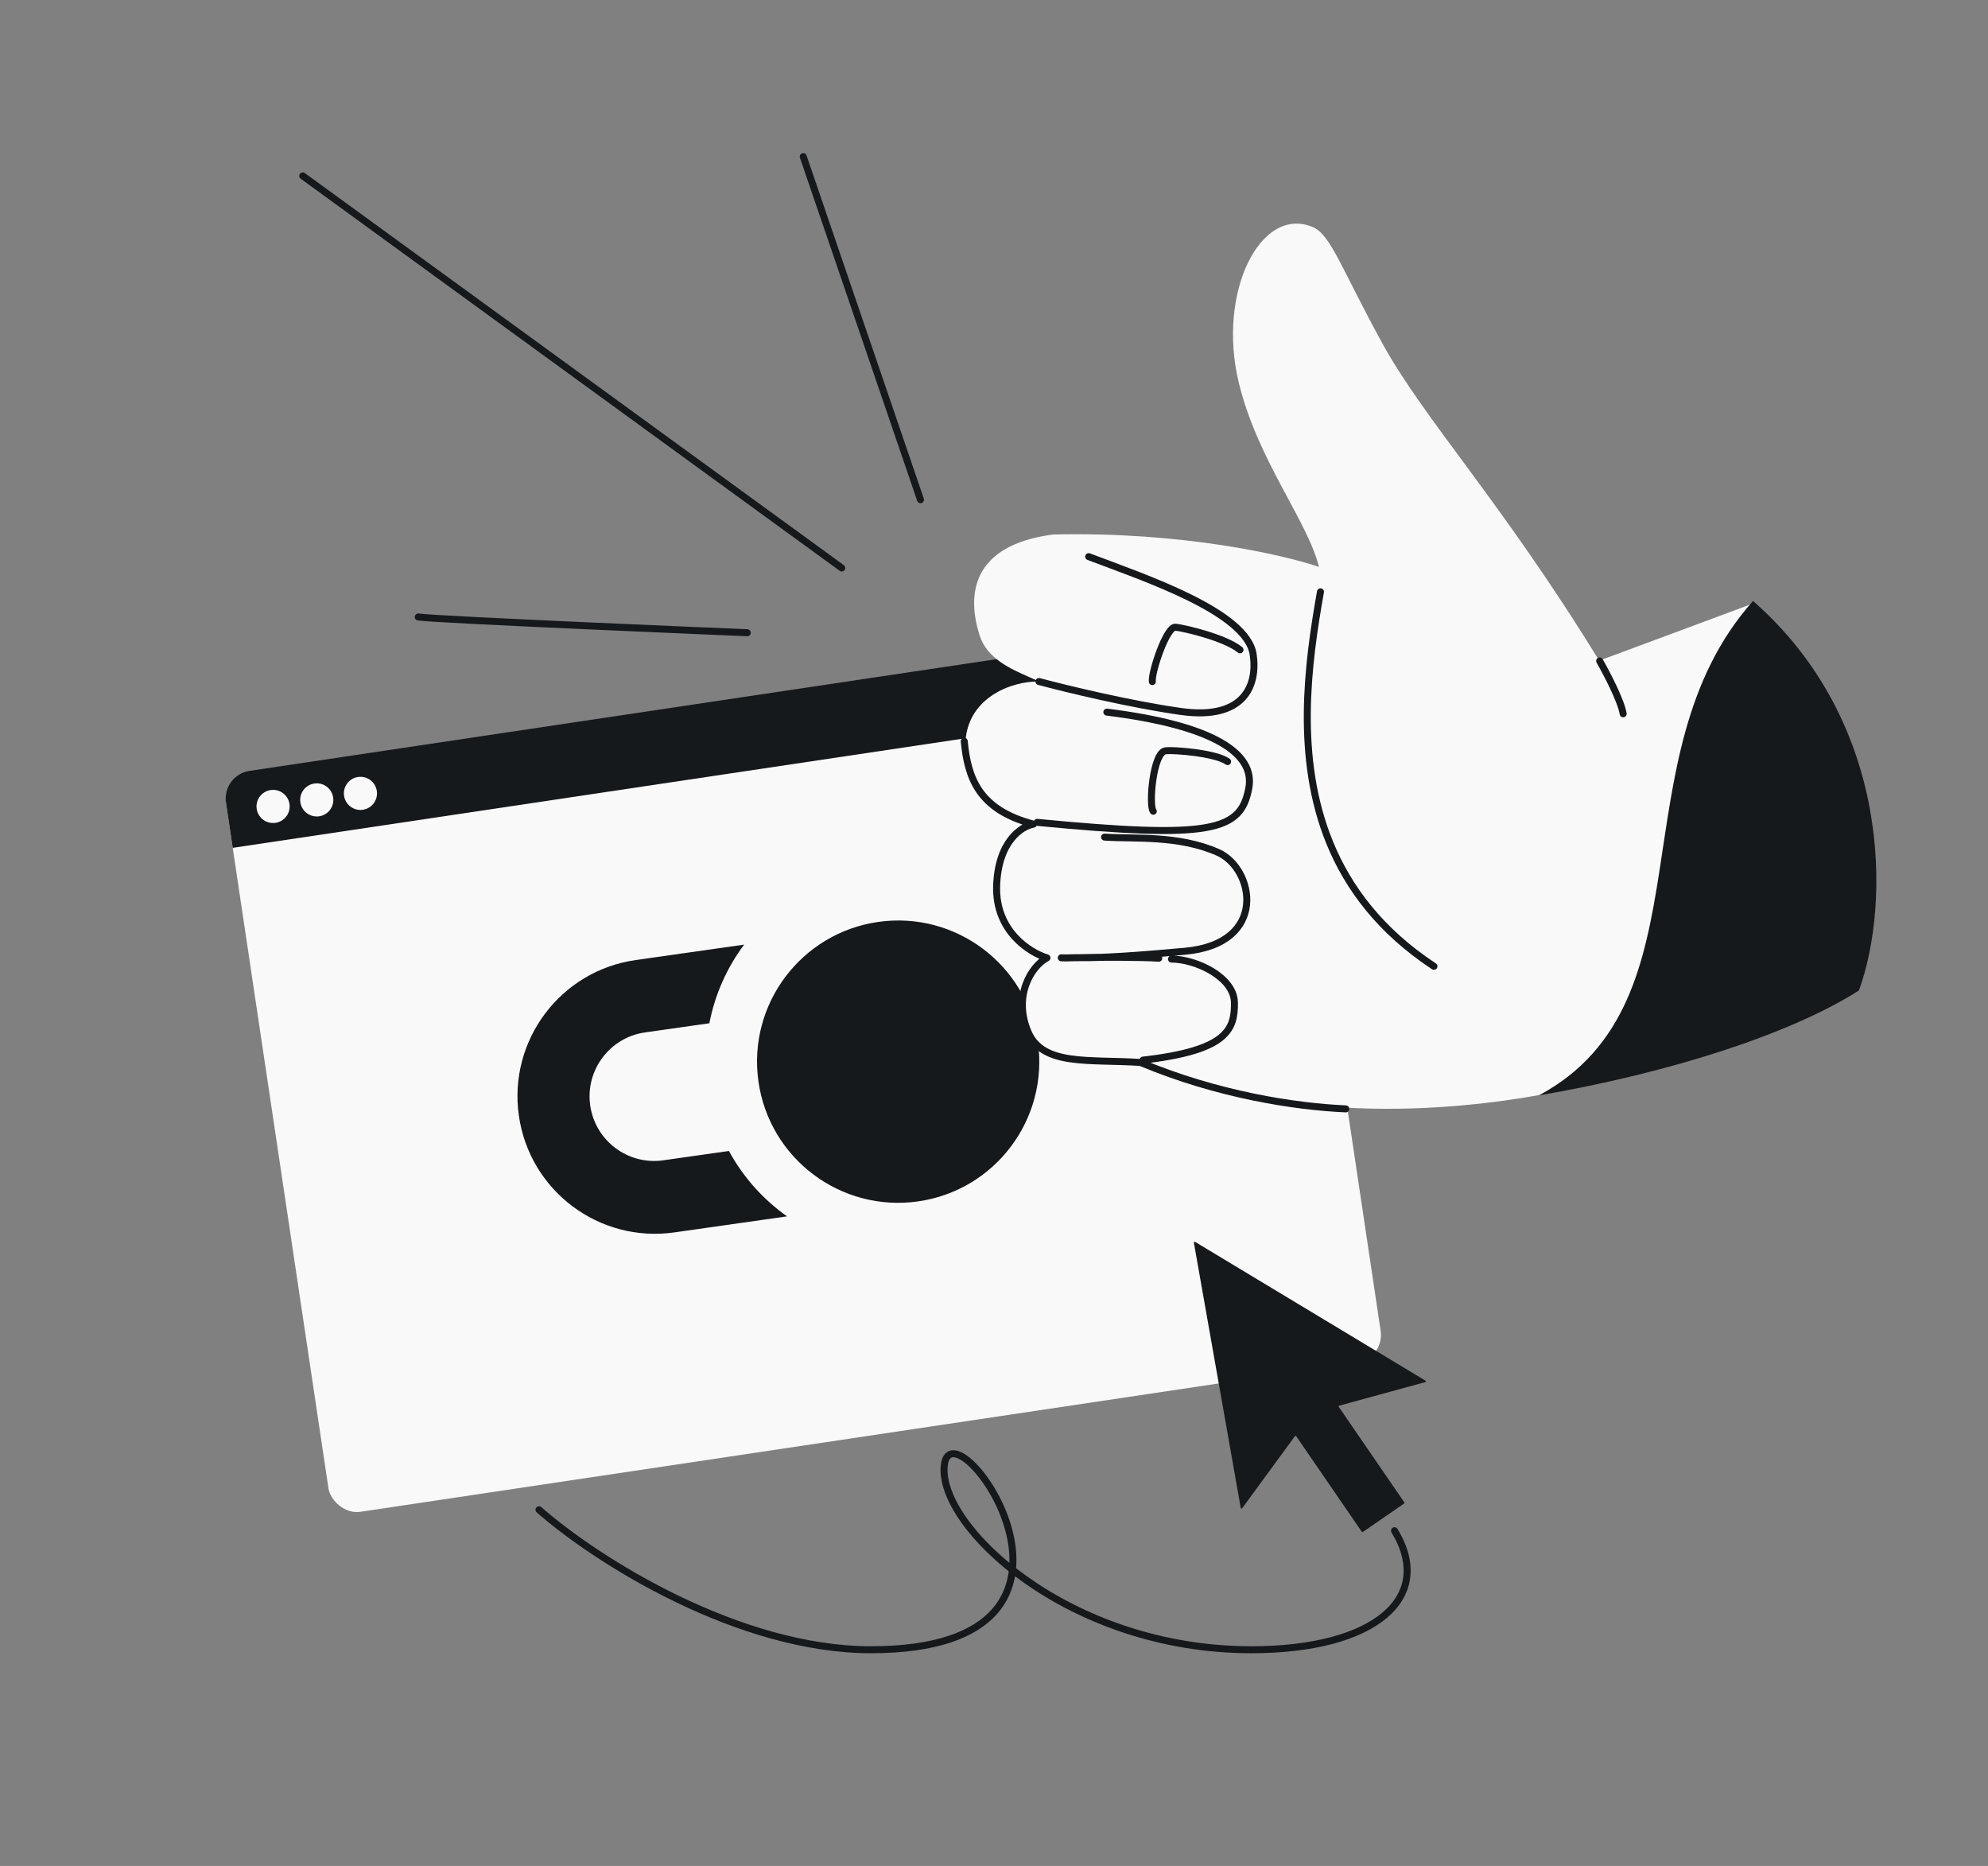
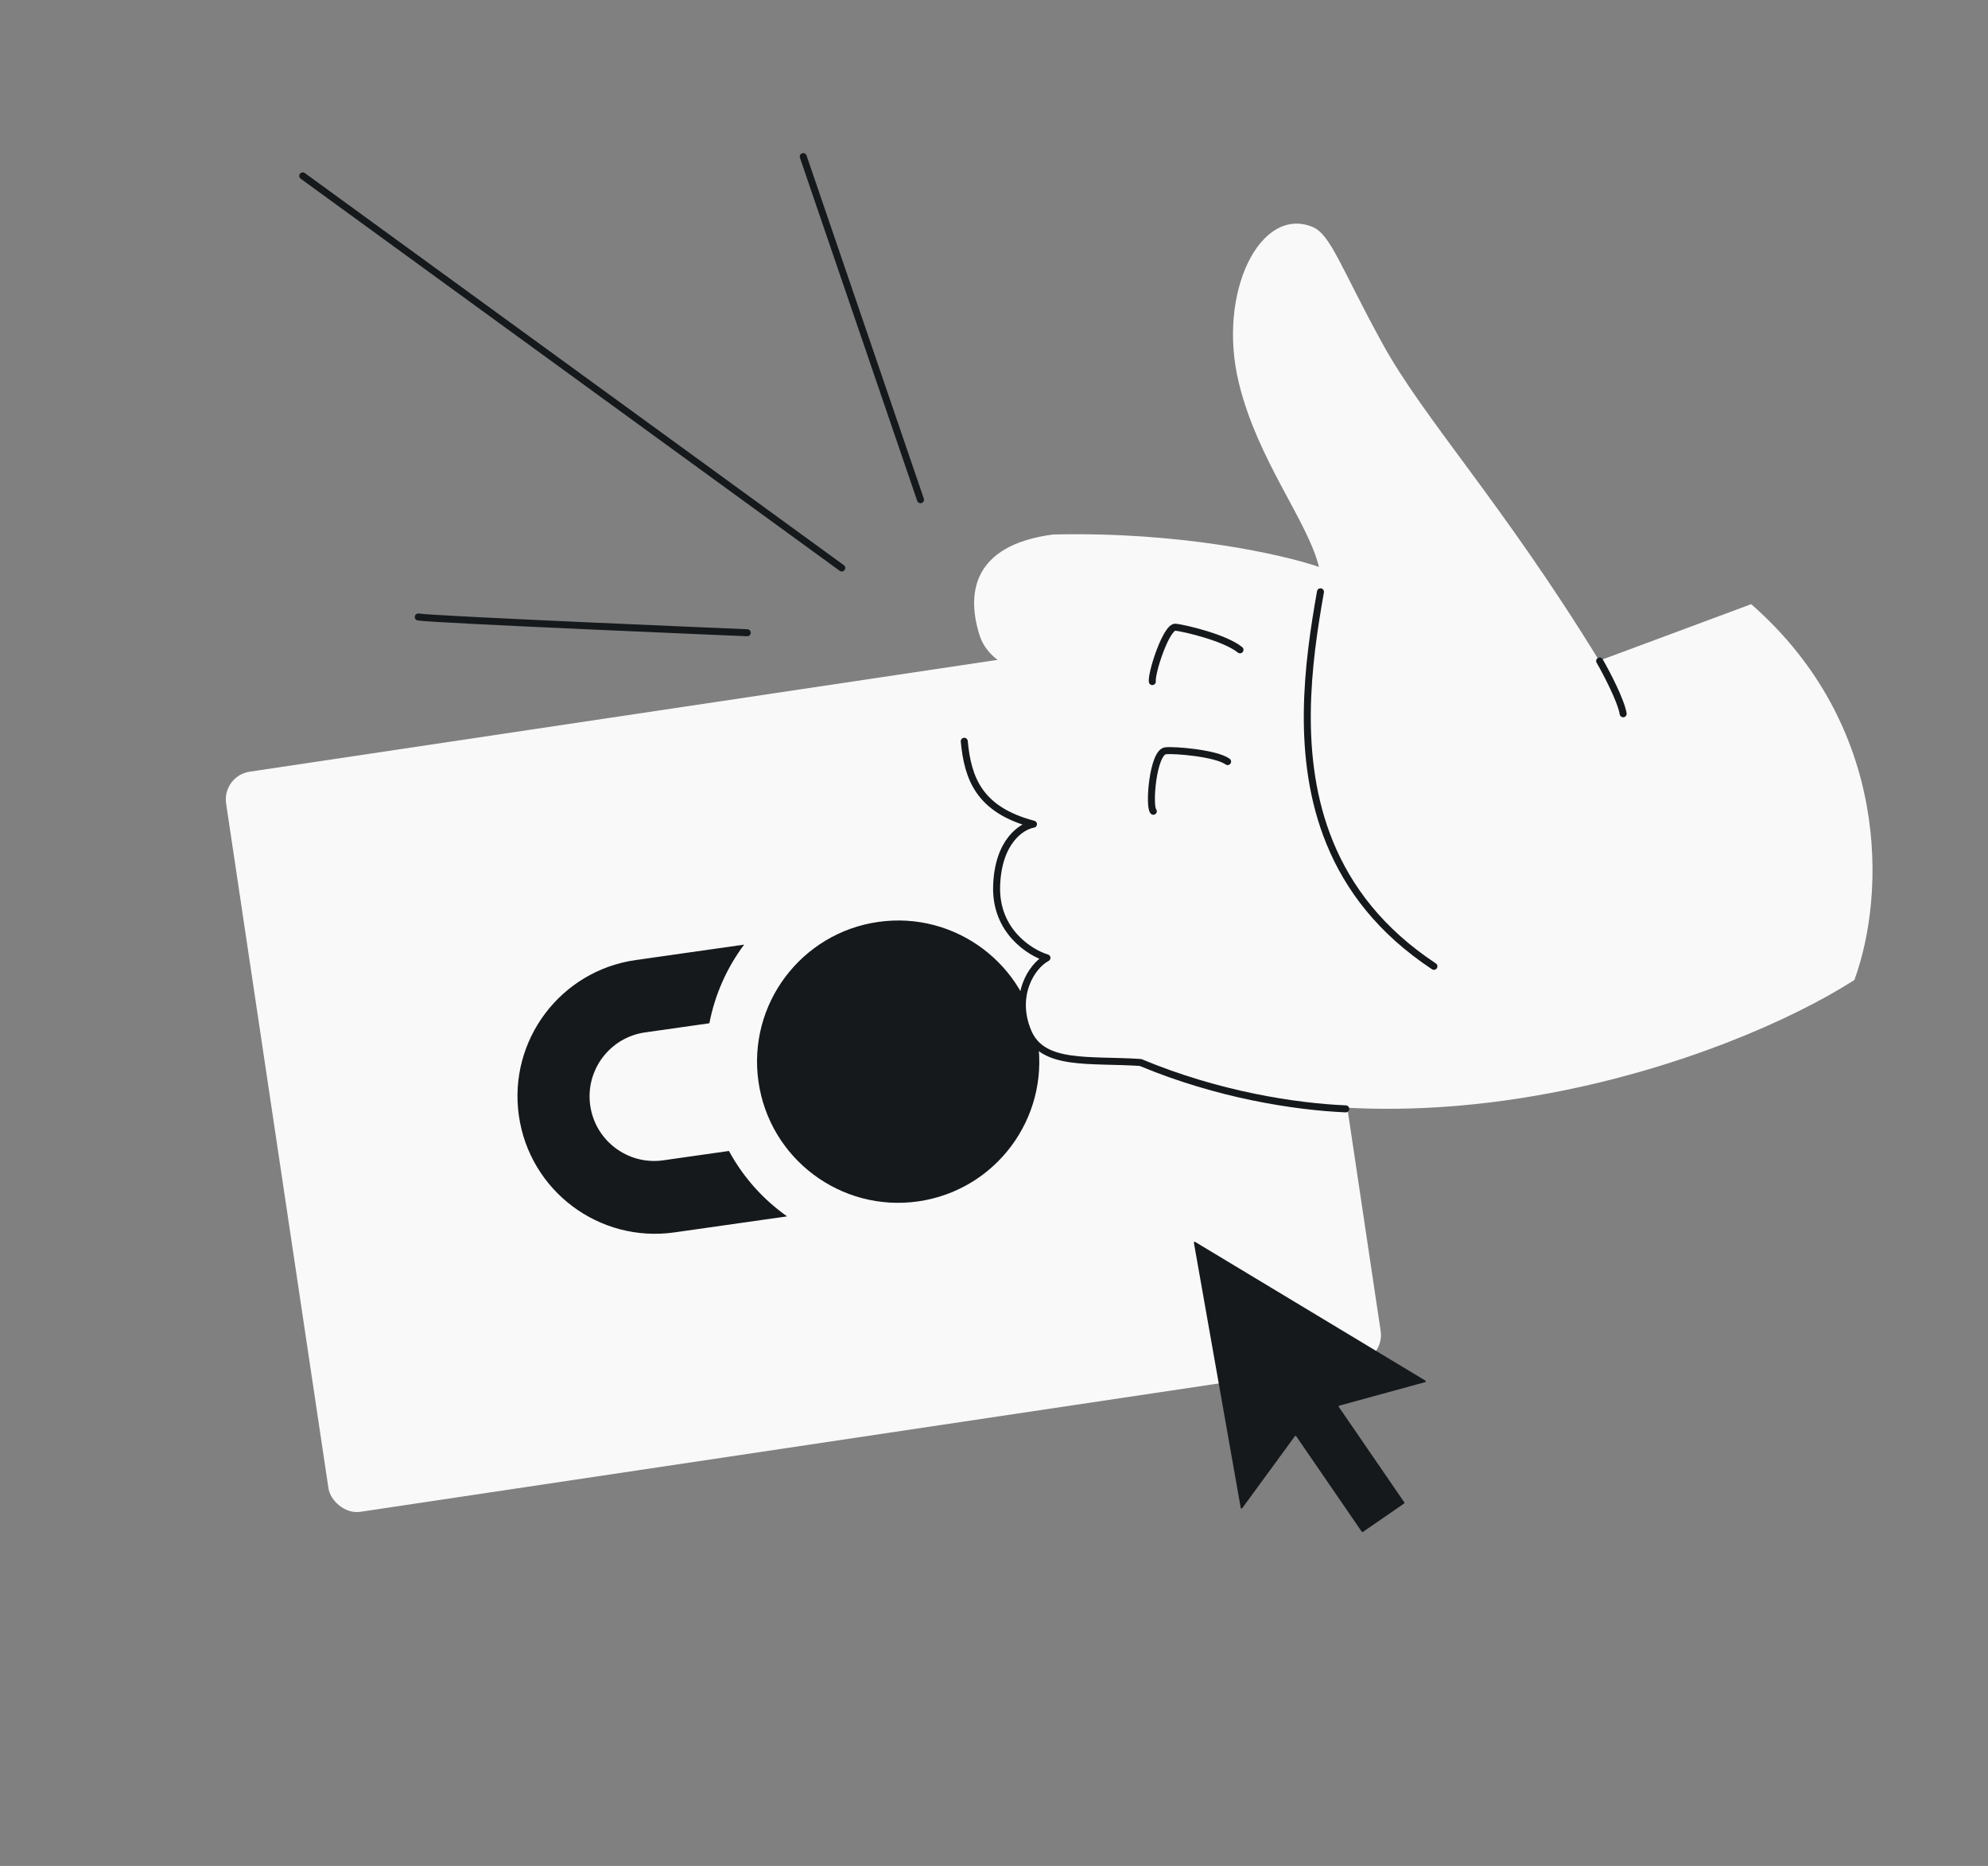
<svg xmlns="http://www.w3.org/2000/svg" width="568" height="533" viewBox="0 0 568 533" fill="none">
  <rect x="0" y="0" width="568" height="533" fill="#808080" stroke="none" />
  <rect x="63.419" y="221.611" width="303.97" height="213.762" rx="8.005" transform="rotate(-8.503 63.419 221.611)" fill="#F9F9F9" />
-   <path d="M64.566 229.295C63.913 224.923 66.927 220.848 71.3 220.194L356.19 177.6C360.563 176.946 364.638 179.961 365.291 184.333L367.218 197.219L66.493 242.181L64.566 229.295Z" fill="#16191C" />
  <path fill-rule="evenodd" clip-rule="evenodd" d="M103.683 231.303C106.268 230.916 108.05 228.507 107.664 225.922C107.277 223.337 104.868 221.555 102.283 221.941C99.698 222.328 97.916 224.737 98.302 227.322C98.689 229.907 101.098 231.689 103.683 231.303ZM82.703 229.655C83.09 232.24 81.307 234.649 78.722 235.035C76.137 235.422 73.728 233.639 73.342 231.054C72.955 228.469 74.737 226.06 77.323 225.674C79.908 225.287 82.317 227.069 82.703 229.655ZM95.186 227.788C95.572 230.374 93.79 232.782 91.205 233.169C88.62 233.555 86.211 231.773 85.824 229.188C85.438 226.603 87.22 224.194 89.805 223.808C92.39 223.421 94.799 225.203 95.186 227.788Z" fill="#F9F9F9" />
  <path d="M208.278 328.766L189.5 331.437C179.414 332.872 170.069 325.855 168.634 315.768C167.199 305.682 174.217 296.337 184.303 294.902L202.678 292.288C204.266 284.06 207.7 276.391 212.612 269.825L181.612 274.235C160.131 277.29 145.189 297.181 148.246 318.669C151.303 340.157 171.191 355.085 192.679 352.028L224.879 347.447C218.054 342.624 212.329 336.258 208.27 328.76L208.278 328.766ZM250.944 263.337C228.895 266.474 213.565 286.889 216.701 308.931C219.836 330.972 240.252 346.309 262.301 343.173C284.35 340.036 299.672 319.622 296.536 297.573C293.399 275.524 272.985 260.202 250.944 263.337Z" fill="#16191C" />
  <path d="M300.825 152.678C277.475 155.789 276.177 169.942 279.92 181.573C282.014 188.08 288.648 191.01 293.931 193.344C294.968 193.802 295.953 194.237 296.841 194.671C288.923 194.529 276.688 199.301 275.86 211.647C274.804 227.383 279.648 231.305 295.275 235.417C291.93 235.971 285.144 240.282 284.751 253.095C284.359 265.907 294.175 272.11 299.132 273.61C294.696 275.938 289.326 284.507 293.769 294.843C297.97 304.619 311.317 302.512 325.947 303.494C401.719 335.029 493.349 303.261 529.825 279.932C538.839 255.314 540.016 207.337 500.347 172.576L456.911 188.718C429.22 143.572 406.881 119.771 395.015 98.18C383.149 76.589 380.226 66.993 375.039 64.837C360.127 58.637 347.66 83.534 353.953 109.365C359.362 131.57 373.565 148.716 376.853 161.941C366.832 158.489 337.597 151.802 300.825 152.678Z" fill="#F9F9F9" />
-   <path d="M531.123 282.916C540.138 258.298 540.535 206.426 500.866 171.664C461.199 216.2 489.554 286.252 439.623 312.916C478.199 306.266 512.247 294.989 531.123 282.916Z" fill="#16191C" />
-   <path d="M311.054 159.002C326.893 165.025 356.253 174.749 358.053 186.958C359.357 195.799 355.48 205.752 337.412 203.227C322.958 201.206 304.344 196.68 296.843 194.669M316.245 203.411C346.919 207.22 358.633 215.301 356.808 225.099C354.527 237.347 346.489 239.726 296.333 234.903M315.6 239.113C324.169 239.688 336.652 238.483 347.988 243.474C358.333 248.029 362.58 269.547 338.507 271.726C324.112 273.029 314.511 273.633 308.621 273.556M303.22 273.59C304.818 273.697 306.347 273.526 308.621 273.556M334.71 273.951C341.711 273.983 352.602 279.091 352.696 286.392C352.795 294.05 350.687 300.074 326.582 302.812M331.079 273.708C326.431 273.396 314.003 273.367 308.621 273.556" stroke="#16191C" stroke-width="1.997" stroke-linecap="round" stroke-linejoin="round" />
  <path d="M354.286 185.619C350.089 182.173 338.546 179.454 335.876 179.153C333.282 178.86 328.937 192.05 329.236 194.692M350.747 217.545C347.407 215.132 335.509 214.159 333.008 214.458C329.393 214.89 328.151 230.327 329.515 231.732" stroke="#16191C" stroke-width="1.997" stroke-linecap="round" />
  <path d="M377.277 169.05C373.647 189.488 370.005 216.424 379.905 240.678C385.224 253.71 394.452 265.968 409.693 276.027M457.042 188.801C459.02 192.248 463.133 200.09 463.762 203.888" stroke="#16191C" stroke-width="1.997" stroke-linecap="round" stroke-linejoin="round" />
  <path d="M275.5 211.74C276.5 222.24 279.648 231.305 295.275 235.417C291.93 235.971 285.144 240.282 284.751 253.095C284.359 265.907 294.175 272.11 299.132 273.609C294.696 275.938 289.326 284.507 293.769 294.842C297.961 304.596 311.256 302.522 325.846 303.487C348 312.74 370.014 316.113 384.5 316.74" stroke="#16191C" stroke-width="2" stroke-linecap="round" stroke-linejoin="round" />
  <path d="M229.5 44.74L263 142.74M86.5 50.24L240.5 162.24M119.5 176.24C124.7 177.04 213.5 180.74 213.5 180.74" stroke="#16191C" stroke-width="2" stroke-linecap="round" stroke-linejoin="round" />
  <path d="M407.215 394.793C407.411 394.74 407.448 394.477 407.273 394.372L341.455 354.731C341.285 354.628 341.073 354.774 341.108 354.97L354.495 430.725C354.531 430.926 354.79 430.986 354.91 430.822L369.967 410.245C370.062 410.116 370.255 410.119 370.345 410.25L389.074 437.528C389.146 437.634 389.291 437.66 389.396 437.588L401.178 429.467C401.283 429.395 401.31 429.251 401.238 429.145L382.515 401.871C382.425 401.74 382.492 401.559 382.645 401.517L407.215 394.793Z" fill="#16191C" />
-   <path d="M154 431.253C170.87 446.038 211.175 471.24 248.834 471.24C324.063 471.24 272.087 399.331 269.807 418.484C267.749 435.777 305.036 471.24 357.5 471.24C393.063 471.24 410 456.24 398.433 437.24" stroke="#16191C" stroke-width="2" stroke-linecap="round" stroke-linejoin="round" />
</svg>